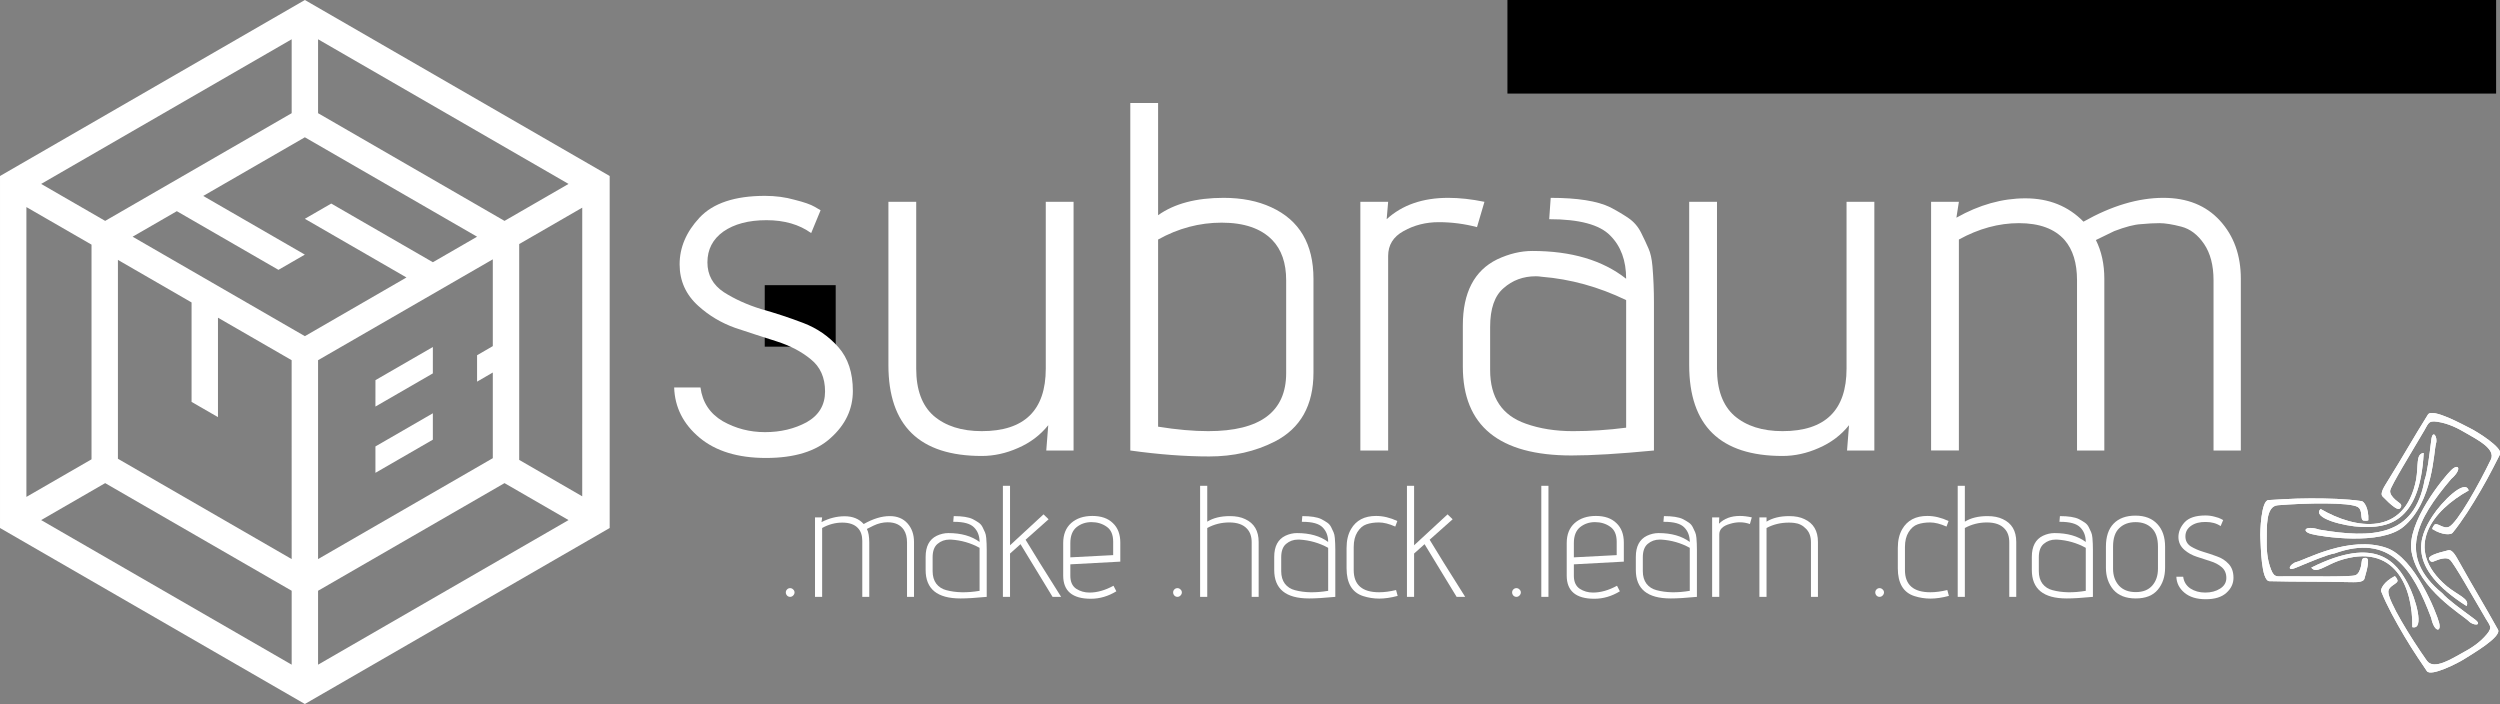
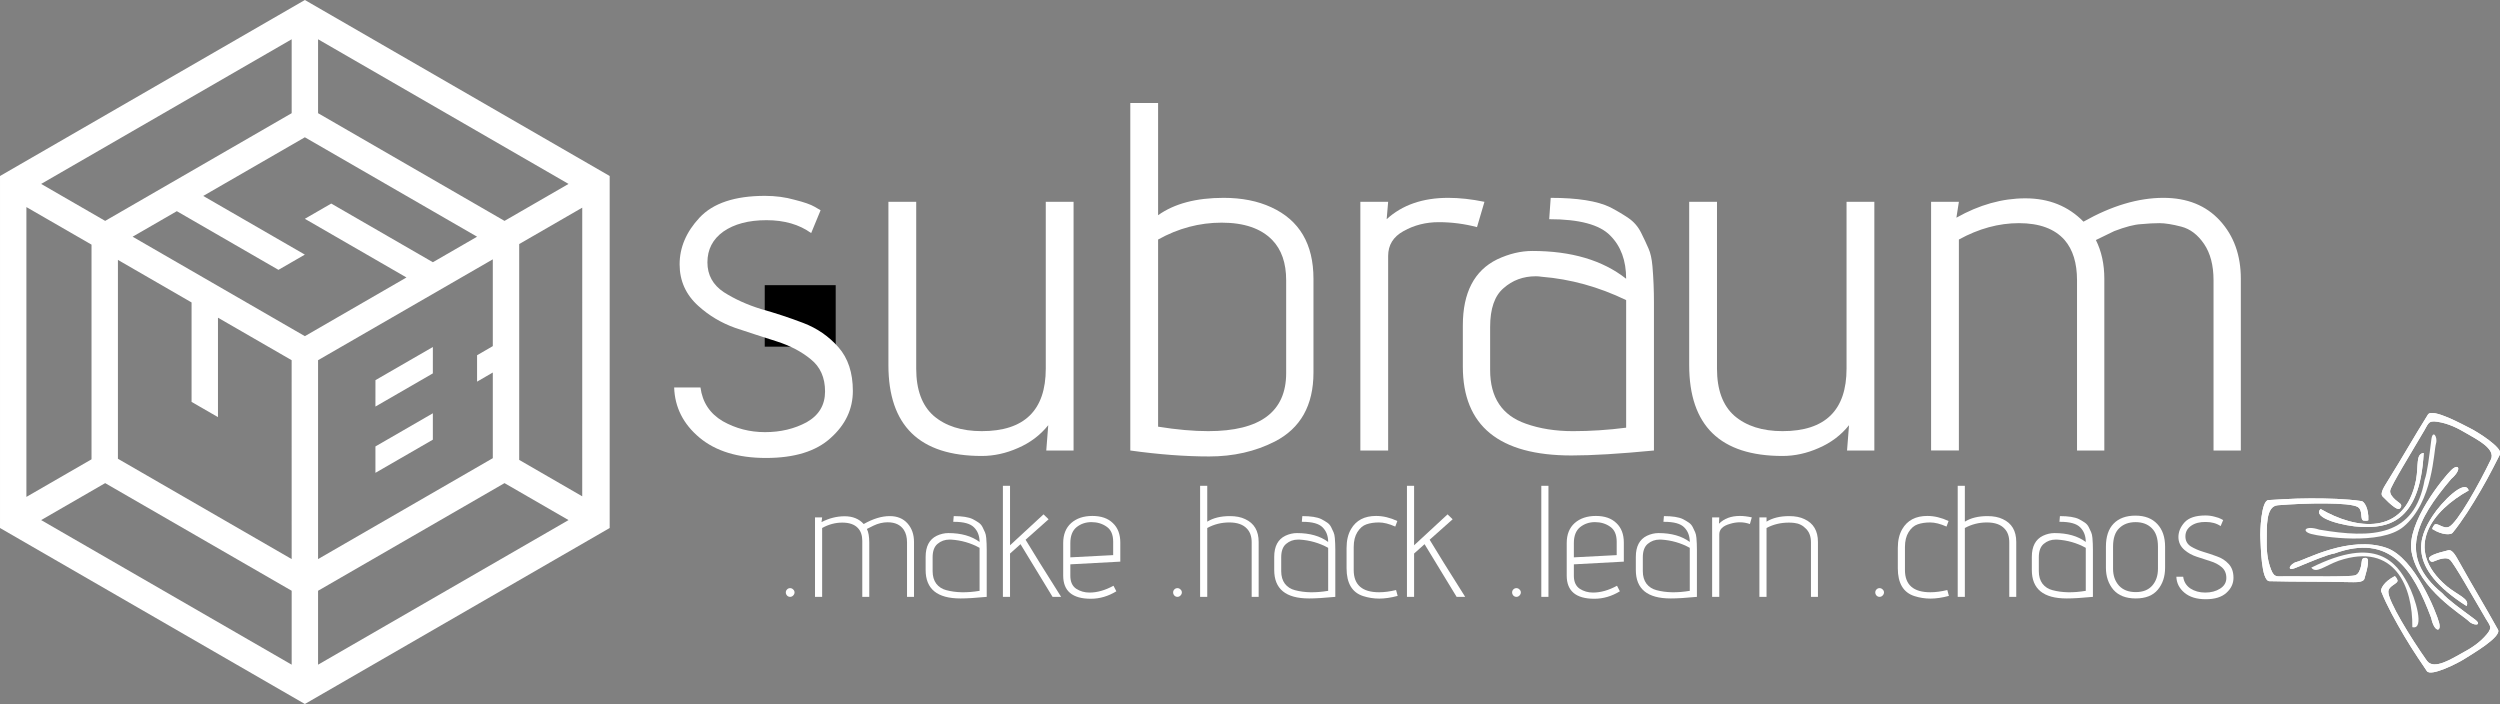
<svg xmlns="http://www.w3.org/2000/svg" xmlns:ns1="http://www.inkscape.org/namespaces/inkscape" xmlns:ns2="http://sodipodi.sourceforge.net/DTD/sodipodi-0.dtd" width="3019.902" height="850.394" id="svg2" version="1.1" ns1:version="0.48.5 r10040" ns2:docname="subraum.svg" ns1:export-filename="/home/seri/Desktop/subraum_tuerschild.png" ns1:export-xdpi="150" ns1:export-ydpi="150">
  <rect width="100%" height="100%" fill="#808080" stroke="none" />
  <defs id="defs4" />
  <ns2:namedview id="base" pagecolor="#000000" bordercolor="#e09da4" borderopacity="1" ns1:pageopacity="0.81960784" ns1:pageshadow="2" ns1:zoom="0.41623863" ns1:cx="1509.9512" ns1:cy="425.19687" ns1:document-units="cm" ns1:current-layer="layer1" showgrid="false" units="cm" ns1:window-width="1436" ns1:window-height="882" ns1:window-x="0" ns1:window-y="14" ns1:window-maximized="0" fit-margin-top="0" fit-margin-left="0" fit-margin-right="0" fit-margin-bottom="0" showborder="true" borderlayer="false">
    <ns1:grid type="xygrid" id="grid2993" empspacing="5" visible="true" enabled="true" snapvisiblegridlinesonly="true" units="cm" spacingx="1cm" spacingy="1cm" originx="-5.27cm" originy="-4.71cm" />
  </ns2:namedview>
  <g ns1:label="Layer 1" ns1:groupmode="layer" id="layer1" transform="translate(-93.368,-118.525)">
    <g id="layer1-3" ns1:label="Layer 1" transform="matrix(2.126,0,0,2.126,-357.621,-865.6)" style="fill:#ffffff">
      <path ns1:export-ydpi="150" ns1:export-xdpi="150" ns1:export-filename="/Users/smile/Documents/C3PB/subraum/subr010.png" ns2:nodetypes="cccccccccccccccccccccccccccccccccccccccccccccccccccccccccccccccccccccccccccccc" ns1:connector-curvature="0" id="path3907" d="m 385.351,462.903 -173.219,100 0,200 173.219,100 173.188,-100 0,-200 z m -7.5,22.312 0,42 -105.969,61.188 -36.375,-21 z m 15,0 142.312,82.188 -36.375,21 -105.938,-61.188 z m -7.5,55.688 97.847,56.487 -25.121,14.504 -57.741,-33.337 -15,8.66 57.741,33.337 -57.726,33.349 -97.875,-56.513 25.12,-14.503 57.74,33.336 15,-8.66 -57.74,-33.336 z m -158.219,39.656 37,21.344 0,121.969 -37,21.358 z m 315.822,0.331 -0.009,164.013 -35.813,-20.694 0,-122.637 z m -50.822,29.357 0,49.312 -8.938,5.188 0,15 8.938,-5.188 0,48.673 -99.281,57.327 0,-113 z m -213,0.326 41.844,24.174 0,56.5 15,8.656 0,-56.5 41.861,24.157 0.014,112.999 -98.719,-57 z m 178.945,49.488 -32.62,18.833 -0.013,15.009 32.625,-18.844 z m -0.007,37.655 -32.625,18.844 0,15 32.625,-18.844 z m -186.188,39.688 105.969,61.156 0,42 -142.344,-82.156 z m 226.906,0 36.375,21 -142.312,82.156 0,-42 z" style="fill:#ffffff;stroke:none" />
    </g>
    <flowRoot xml:space="preserve" id="flowRoot3151" style="font-size:40px;font-style:normal;font-weight:normal;line-height:125%;letter-spacing:0px;word-spacing:0px;fill:#000000;fill-opacity:1;stroke:none;font-family:Sans">
      <flowRegion id="flowRegion3153">
        <rect id="rect3155" width="85.714" height="74.286" x="1017.143" y="462.992" />
      </flowRegion>
      <flowPara id="flowPara3157" />
    </flowRoot>
    <g transform="matrix(4.164,0,0,4.164,-3063.672,-846.17)" style="font-size:40px;font-style:normal;font-weight:normal;line-height:125%;letter-spacing:0px;word-spacing:0px;fill:#ffffff;fill-opacity:1;stroke:none;font-family:Sans" id="flowRoot3093">
      <path d="m 953.746,344.077 7.632,0 c 0.576,4.32 2.736,7.584 6.48,9.792 3.744,2.112 7.824,3.168 12.24,3.168 4.512,1e-5 8.544,-0.96 12.096,-2.88 3.552,-2.016 5.328,-4.992 5.328,-8.928 -5e-5,-4.032 -1.392,-7.152 -4.176,-9.36 -2.688,-2.208 -6,-3.936 -9.936,-5.184 -3.936,-1.248 -7.92,-2.544 -11.952,-3.888 -4.032,-1.44 -7.584,-3.552 -10.656,-6.336 -3.648,-3.264 -5.472,-7.296 -5.472,-12.096 -10e-6,-4.896 1.92,-9.408 5.76,-13.536 3.936,-4.224 10.272,-6.336 19.008,-6.336 3.072,8e-5 5.952,0.384 8.64,1.152 2.688,0.672 4.608,1.344 5.76,2.016 l 1.728,1.008 -2.736,6.624 c -3.456,-2.496 -7.776,-3.744 -12.96,-3.744 -5.184,7e-5 -9.36,1.104 -12.528,3.312 -3.072,2.208 -4.608,5.184 -4.608,8.928 -10e-6,3.648 1.584,6.528 4.752,8.64 3.168,2.016 6.768,3.648 10.8,4.896 4.128,1.152 8.208,2.496 12.24,4.032 4.032,1.536 7.44,3.888 10.224,7.056 2.784,3.168 4.176,7.392 4.176,12.672 -10e-5,5.28 -2.16,9.84 -6.48,13.68 -4.224,3.84 -10.464,5.76 -18.72,5.76 -8.16,0 -14.592,-1.968 -19.296,-5.904 -4.704,-3.936 -7.152,-8.784 -7.344,-14.544" style="font-size:144px;font-variant:normal;font-stretch:normal;text-align:start;line-height:125%;letter-spacing:-0.002px;word-spacing:0.002px;writing-mode:lr-tb;text-anchor:start;fill:#ffffff;font-family:Advent Pro;-inkscape-font-specification:Advent Pro" id="path3363" ns1:connector-curvature="0" />
      <path d="m 1069.612,362.365 -7.92,0 0.576,-7.344 c -2.304,2.88 -5.232,5.088 -8.784,6.624 -3.456,1.536 -6.96,2.304 -10.512,2.304 -18.048,0 -27.072,-8.784 -27.072,-26.352 l 0,-47.376 8.064,0 0,48.384 c 0,6.144 1.68,10.704 5.04,13.68 3.456,2.976 8.112,4.464 13.968,4.464 12.384,1e-5 18.576,-6.048 18.576,-18.144 l 0,-48.384 8.064,0 0,72.144" style="font-size:144px;font-variant:normal;font-stretch:normal;text-align:start;line-height:125%;letter-spacing:-0.002px;word-spacing:0.002px;writing-mode:lr-tb;text-anchor:start;fill:#ffffff;font-family:Advent Pro;-inkscape-font-specification:Advent Pro" id="path3365" ns1:connector-curvature="0" />
      <path d="m 1094.135,294.109 c 4.704,-3.36 11.04,-5.04 19.008,-5.04 5.28,8e-5 9.888,0.912 13.824,2.736 8.16,3.744 12.24,10.656 12.24,20.736 l 0,27.216 c 0,9.504 -3.744,16.176 -11.232,20.016 -5.664,2.88 -12,4.32 -19.008,4.32 -7.008,0 -14.64,-0.576 -22.896,-1.728 l 0,-100.8 8.064,0 0,32.544 m 0,7.056 0,54.288 c 5.376,0.864 10.224,1.296 14.544,1.296 15.072,1e-5 22.608,-5.616 22.608,-16.848 l 0,-26.928 c 0,-4.992 -1.344,-8.88 -4.032,-11.664 -3.264,-3.36 -8.16,-5.04 -14.688,-5.04 -6.432,7e-5 -12.576,1.632 -18.432,4.896" style="font-size:144px;font-variant:normal;font-stretch:normal;text-align:start;line-height:125%;letter-spacing:-0.002px;word-spacing:0.002px;writing-mode:lr-tb;text-anchor:start;fill:#ffffff;font-family:Advent Pro;-inkscape-font-specification:Advent Pro" id="path3367" ns1:connector-curvature="0" />
      <path d="m 1186.648,297.565 c -3.648,-0.96 -7.344,-1.44 -11.088,-1.44 -3.744,7e-5 -7.152,0.864 -10.224,2.592 -2.976,1.632 -4.464,4.032 -4.464,7.2 l 0,56.448 -8.064,0 0,-72.144 8.064,0 -0.432,5.04 c 4.512,-4.128 10.464,-6.192 17.856,-6.192 3.264,8e-5 6.768,0.384 10.512,1.152 l -2.16,7.344" style="font-size:144px;font-variant:normal;font-stretch:normal;text-align:start;line-height:125%;letter-spacing:-0.002px;word-spacing:0.002px;writing-mode:lr-tb;text-anchor:start;fill:#ffffff;font-family:Advent Pro;-inkscape-font-specification:Advent Pro" id="path3369" ns1:connector-curvature="0" />
      <path d="m 1214.073,363.805 c -21.024,0 -31.536,-8.592 -31.536,-25.776 l 0,-11.952 c 0,-9.504 3.312,-15.888 9.936,-19.152 3.456,-1.632 6.864,-2.448 10.224,-2.448 11.328,6e-5 20.4,2.688 27.216,8.064 0,-5.28 -1.536,-9.456 -4.608,-12.528 -3.072,-3.168 -8.976,-4.752 -17.712,-4.752 l 0.432,-6.192 c 7.776,8e-5 13.536,0.912 17.28,2.736 2.016,1.056 3.792,2.112 5.328,3.168 1.536,1.056 2.736,2.448 3.6,4.176 0.864,1.728 1.584,3.264 2.16,4.608 0.576,1.248 0.96,2.976 1.152,5.184 0.288,3.36 0.432,6.864 0.432,10.512 l 0,42.912 c -9.984,0.96 -17.952,1.44 -23.904,1.44 m 15.84,-8.064 0,-37.008 c -7.968,-3.84 -16.128,-6.096 -24.48,-6.768 -0.576,-0.096 -1.152,-0.144 -1.728,-0.144 -3.648,5e-5 -6.768,1.152 -9.36,3.456 -2.592,2.208 -3.888,5.952 -3.888,11.232 l 0,12.528 c 0,7.968 3.456,13.152 10.368,15.552 4.032,1.44 8.592,2.16 13.68,2.16 5.088,1e-5 10.224,-0.336 15.408,-1.008" style="font-size:144px;font-variant:normal;font-stretch:normal;text-align:start;line-height:125%;letter-spacing:-0.002px;word-spacing:0.002px;writing-mode:lr-tb;text-anchor:start;fill:#ffffff;font-family:Advent Pro;-inkscape-font-specification:Advent Pro" id="path3371" ns1:connector-curvature="0" />
      <path d="m 1301.915,362.365 -7.92,0 0.576,-7.344 c -2.304,2.88 -5.232,5.088 -8.784,6.624 -3.456,1.536 -6.96,2.304 -10.512,2.304 -18.048,0 -27.072,-8.784 -27.072,-26.352 l 0,-47.376 8.064,0 0,48.384 c -10e-5,6.144 1.68,10.704 5.04,13.68 3.456,2.976 8.112,4.464 13.968,4.464 12.384,1e-5 18.576,-6.048 18.576,-18.144 l 0,-48.384 8.064,0 0,72.144" style="font-size:144px;font-variant:normal;font-stretch:normal;text-align:start;line-height:125%;letter-spacing:-0.002px;word-spacing:0.002px;writing-mode:lr-tb;text-anchor:start;fill:#ffffff;font-family:Advent Pro;-inkscape-font-specification:Advent Pro" id="path3373" ns1:connector-curvature="0" />
      <path d="m 1362.582,295.981 c 8.16,-4.608 15.888,-6.912 23.184,-6.912 6.912,8e-5 12.384,2.208 16.416,6.624 4.032,4.416 6.048,10.032 6.048,16.848 l 0,49.824 -7.92,0 0,-49.392 c 0,-4.32 -0.912,-7.824 -2.736,-10.512 -1.824,-2.688 -4.032,-4.368 -6.624,-5.04 -2.592,-0.672 -4.704,-1.008 -6.336,-1.008 -1.536,7e-5 -3.312,0.096 -5.328,0.288 -1.92,0.096 -4.512,0.768 -7.776,2.016 l -5.328,2.592 c 1.632,3.264 2.448,7.008 2.448,11.232 l 0,49.824 -7.92,0 0,-49.392 c 0,-4.992 -1.2,-8.88 -3.6,-11.664 -2.88,-3.264 -7.296,-4.896 -13.248,-4.896 -5.856,7e-5 -11.664,1.584 -17.424,4.752 l 0,61.2 -8.064,0 0,-72.144 8.064,0 -0.72,4.608 c 6.624,-3.744 13.296,-5.616 20.016,-5.616 6.816,8e-5 12.432,2.256 16.848,6.768" style="font-size:144px;font-variant:normal;font-stretch:normal;text-align:start;line-height:125%;letter-spacing:-0.002px;word-spacing:0.002px;writing-mode:lr-tb;text-anchor:start;fill:#ffffff;font-family:Advent Pro;-inkscape-font-specification:Advent Pro" id="path3375" ns1:connector-curvature="0" />
    </g>
    <g transform="matrix(4.791,0,0,4.791,-3423.179,-3228.153)" style="font-size:40px;font-style:normal;font-weight:normal;line-height:125%;letter-spacing:0px;word-spacing:0px;fill:#ffffff;fill-opacity:1;stroke:none;font-family:Sans" id="flowRoot3101">
      <path d="m 932.438,847.14 c 0.213,-0.213 0.467,-0.32 0.76,-0.32 0.293,10e-6 0.547,0.107 0.76,0.32 0.24,0.213 0.36,0.467 0.36,0.76 0,0.293 -0.12,0.56 -0.36,0.8 -0.213,0.213 -0.467,0.32 -0.76,0.32 -0.293,0 -0.547,-0.107 -0.76,-0.32 -0.213,-0.24 -0.32,-0.507 -0.32,-0.8 0,-0.293 0.107,-0.547 0.32,-0.76" style="font-variant:normal;font-weight:300;font-stretch:normal;text-align:start;line-height:125%;writing-mode:lr-tb;text-anchor:start;fill:#ffffff;font-family:Advent Pro;-inkscape-font-specification:Advent Pro Light" id="path3378" ns1:connector-curvature="0" />
      <path d="m 941.279,831.66 0,17.36 -1.8,0 0,-20.04 1.8,0 -0.16,1.2 c 1.893,-0.987 3.84,-1.48 5.84,-1.48 2.027,2e-5 3.627,0.653 4.8,1.96 2.347,-1.333 4.533,-2 6.56,-2 1.893,2e-5 3.387,0.613 4.48,1.84 1.093,1.227 1.64,2.787 1.64,4.68 l 0,13.84 -1.76,0 0,-13.72 c -3e-5,-1.28 -0.267,-2.333 -0.8,-3.16 -0.853,-1.28 -2.213,-1.92 -4.08,-1.92 -1.2,2e-5 -2.387,0.28 -3.56,0.84 l -1.68,0.84 c 0.4,0.773 0.6,1.92 0.6,3.44 l 0,13.68 -1.76,0 0,-14.12 c -10e-6,-1.387 -0.373,-2.467 -1.12,-3.24 -0.853,-0.907 -2.16,-1.36 -3.92,-1.36 -1.76,2e-5 -3.453,0.453 -5.08,1.36" style="font-variant:normal;font-weight:300;font-stretch:normal;text-align:start;line-height:125%;writing-mode:lr-tb;text-anchor:start;fill:#ffffff;font-family:Advent Pro;-inkscape-font-specification:Advent Pro Light" id="path3380" ns1:connector-curvature="0" />
      <path d="m 976.131,849.42 c -5.84,0 -8.76,-2.387 -8.76,-7.16 l 0,-3.32 c -10e-6,-2.64 0.933,-4.413 2.8,-5.32 0.96,-0.453 1.933,-0.68 2.92,-0.68 3.253,2e-5 5.88,0.747 7.88,2.24 -2e-5,-1.52 -0.467,-2.747 -1.4,-3.68 -0.907,-0.933 -2.587,-1.4 -5.04,-1.4 -0.053,2e-5 -0.12,2e-5 -0.2,0 l 0.12,-1.44 c 2.16,2e-5 3.76,0.253 4.8,0.76 0.56,0.293 1.053,0.587 1.48,0.88 0.427,0.293 0.76,0.68 1,1.16 0.24,0.48 0.44,0.907 0.6,1.28 0.16,0.347 0.267,0.827 0.32,1.44 0.08,0.933 0.12,1.907 0.12,2.92 l 0,11.92 c -2.773,0.267 -4.987,0.4 -6.64,0.4 m -7,-10.36 0,3.48 c 0,1.28 0.307,2.333 0.92,3.16 0.64,0.827 1.493,1.373 2.56,1.64 2.4,0.64 5.187,0.693 8.36,0.16 l 0,-10.84 c -2.213,-1.227 -4.627,-1.92 -7.24,-2.08 -0.133,2e-5 -0.253,2e-5 -0.36,0 -1.147,2e-5 -2.147,0.36 -3,1.08 -0.827,0.693 -1.24,1.827 -1.24,3.4" style="font-variant:normal;font-weight:300;font-stretch:normal;text-align:start;line-height:125%;writing-mode:lr-tb;text-anchor:start;fill:#ffffff;font-family:Advent Pro;-inkscape-font-specification:Advent Pro Light" id="path3382" ns1:connector-curvature="0" />
      <path d="m 986.852,821.02 1.8,0 0,15 8.44,-7.8 1.28,1.24 -5.8,5.16 c 1.84,3.067 4.827,7.867 8.96,14.4 l -2.16,0 -8.08,-13.28 -2.64,2.36 0,10.92 -1.8,0 0,-28" style="font-variant:normal;font-weight:300;font-stretch:normal;text-align:start;line-height:125%;writing-mode:lr-tb;text-anchor:start;fill:#ffffff;font-family:Advent Pro;-inkscape-font-specification:Advent Pro Light" id="path3384" ns1:connector-curvature="0" />
      <path d="m 1015.456,847.62 c -2.053,1.253 -4.2,1.88 -6.44,1.88 -4.64,0 -6.96,-1.947 -6.96,-5.84 l 0,-8.2 c 0,-2.16 0.667,-3.84 2,-5.04 1.36,-1.2 3.147,-1.8 5.36,-1.8 2.213,2e-5 3.933,0.6 5.16,1.8 1.253,1.173 1.88,2.813 1.88,4.92 l 0,4.8 -12.6,0.68 0,2.88 c -1e-4,1.52 0.493,2.613 1.48,3.28 0.987,0.64 2.107,0.96 3.36,0.96 1.92,0 3.933,-0.573 6.04,-1.72 l 0.72,1.4 m -11.6,-12.16 0,3.6 10.8,-0.56 0,-3.36 c 0,-1.787 -0.547,-3.053 -1.64,-3.8 -1.093,-0.773 -2.373,-1.16 -3.84,-1.16 -1.44,2e-5 -2.693,0.427 -3.76,1.28 -1.04,0.853 -1.56,2.187 -1.56,4" style="font-variant:normal;font-weight:300;font-stretch:normal;text-align:start;line-height:125%;writing-mode:lr-tb;text-anchor:start;fill:#ffffff;font-family:Advent Pro;-inkscape-font-specification:Advent Pro Light" id="path3386" ns1:connector-curvature="0" />
      <path d="m 1030.094,847.14 c 0.213,-0.213 0.467,-0.32 0.76,-0.32 0.293,10e-6 0.547,0.107 0.76,0.32 0.24,0.213 0.36,0.467 0.36,0.76 -10e-5,0.293 -0.12,0.56 -0.36,0.8 -0.213,0.213 -0.467,0.32 -0.76,0.32 -0.293,0 -0.547,-0.107 -0.76,-0.32 -0.213,-0.24 -0.32,-0.507 -0.32,-0.8 -10e-5,-0.293 0.107,-0.547 0.32,-0.76" style="font-variant:normal;font-weight:300;font-stretch:normal;text-align:start;line-height:125%;writing-mode:lr-tb;text-anchor:start;fill:#ffffff;font-family:Advent Pro;-inkscape-font-specification:Advent Pro Light" id="path3388" ns1:connector-curvature="0" />
      <path d="m 1038.376,831.66 0,17.36 -1.8,0 0,-28 1.8,0 0,9.04 c 1.493,-0.933 3.4,-1.4 5.72,-1.4 1.52,2e-5 2.8,0.253 3.84,0.76 2.267,1.04 3.4,2.96 3.4,5.76 l 0,13.84 -1.76,0 0,-13.76 c 0,-1.467 -0.4,-2.613 -1.2,-3.44 -0.96,-1.04 -2.44,-1.56 -4.44,-1.56 -2,2e-5 -3.853,0.467 -5.56,1.4" style="font-variant:normal;font-weight:300;font-stretch:normal;text-align:start;line-height:125%;writing-mode:lr-tb;text-anchor:start;fill:#ffffff;font-family:Advent Pro;-inkscape-font-specification:Advent Pro Light" id="path3390" ns1:connector-curvature="0" />
      <path d="m 1064.021,849.42 c -5.84,0 -8.76,-2.387 -8.76,-7.16 l 0,-3.32 c -10e-5,-2.64 0.933,-4.413 2.8,-5.32 0.96,-0.453 1.933,-0.68 2.92,-0.68 3.253,2e-5 5.88,0.747 7.88,2.24 -10e-5,-1.52 -0.467,-2.747 -1.4,-3.68 -0.907,-0.933 -2.587,-1.4 -5.04,-1.4 -0.053,2e-5 -0.12,2e-5 -0.2,0 l 0.12,-1.44 c 2.16,2e-5 3.76,0.253 4.8,0.76 0.56,0.293 1.053,0.587 1.48,0.88 0.427,0.293 0.76,0.68 1,1.16 0.24,0.48 0.44,0.907 0.6,1.28 0.16,0.347 0.267,0.827 0.32,1.44 0.08,0.933 0.12,1.907 0.12,2.92 l 0,11.92 c -2.773,0.267 -4.987,0.4 -6.64,0.4 m -7,-10.36 0,3.48 c -1e-4,1.28 0.307,2.333 0.92,3.16 0.64,0.827 1.493,1.373 2.56,1.64 2.4,0.64 5.187,0.693 8.36,0.16 l 0,-10.84 c -2.213,-1.227 -4.627,-1.92 -7.24,-2.08 -0.133,2e-5 -0.253,2e-5 -0.36,0 -1.147,2e-5 -2.147,0.36 -3,1.08 -0.827,0.693 -1.24,1.827 -1.24,3.4" style="font-variant:normal;font-weight:300;font-stretch:normal;text-align:start;line-height:125%;writing-mode:lr-tb;text-anchor:start;fill:#ffffff;font-family:Advent Pro;-inkscape-font-specification:Advent Pro Light" id="path3392" ns1:connector-curvature="0" />
      <path d="m 1085.783,831.3 c -1.547,-0.693 -2.92,-1.04 -4.12,-1.04 -1.2,2e-5 -2.253,0.16 -3.16,0.48 -0.88,0.293 -1.64,0.947 -2.28,1.96 -0.613,0.987 -0.92,2.24 -0.92,3.76 l 0,5.8 c 0,3.733 2.133,5.6 6.4,5.6 1.307,0 2.733,-0.187 4.28,-0.56 l 0.4,1.48 c -1.707,0.453 -3.253,0.68 -4.64,0.68 -1.387,0 -2.747,-0.213 -4.08,-0.64 -2.773,-0.907 -4.16,-3.24 -4.16,-7 l 0,-5.12 c 0,-1.893 0.373,-3.48 1.12,-4.76 1.28,-2.213 3.387,-3.32 6.32,-3.32 1.76,2e-5 3.547,0.427 5.36,1.28 l -0.52,1.4" style="font-variant:normal;font-weight:300;font-stretch:normal;text-align:start;line-height:125%;writing-mode:lr-tb;text-anchor:start;fill:#ffffff;font-family:Advent Pro;-inkscape-font-specification:Advent Pro Light" id="path3394" ns1:connector-curvature="0" />
      <path d="m 1088.727,821.02 1.8,0 0,15 8.44,-7.8 1.28,1.24 -5.8,5.16 c 1.84,3.067 4.827,7.867 8.96,14.4 l -2.16,0 -8.08,-13.28 -2.64,2.36 0,10.92 -1.8,0 0,-28" style="font-variant:normal;font-weight:300;font-stretch:normal;text-align:start;line-height:125%;writing-mode:lr-tb;text-anchor:start;fill:#ffffff;font-family:Advent Pro;-inkscape-font-specification:Advent Pro Light" id="path3396" ns1:connector-curvature="0" />
      <path d="m 1115.562,847.14 c 0.213,-0.213 0.467,-0.32 0.76,-0.32 0.293,10e-6 0.547,0.107 0.76,0.32 0.24,0.213 0.36,0.467 0.36,0.76 0,0.293 -0.12,0.56 -0.36,0.8 -0.213,0.213 -0.467,0.32 -0.76,0.32 -0.293,0 -0.547,-0.107 -0.76,-0.32 -0.213,-0.24 -0.32,-0.507 -0.32,-0.8 0,-0.293 0.107,-0.547 0.32,-0.76" style="font-variant:normal;font-weight:300;font-stretch:normal;text-align:start;line-height:125%;writing-mode:lr-tb;text-anchor:start;fill:#ffffff;font-family:Advent Pro;-inkscape-font-specification:Advent Pro Light" id="path3398" ns1:connector-curvature="0" />
      <path d="m 1122.604,821.02 1.8,0 0,28 -1.8,0 0,-28" style="font-variant:normal;font-weight:300;font-stretch:normal;text-align:start;line-height:125%;writing-mode:lr-tb;text-anchor:start;fill:#ffffff;font-family:Advent Pro;-inkscape-font-specification:Advent Pro Light" id="path3400" ns1:connector-curvature="0" />
      <path d="m 1142.409,847.62 c -2.053,1.253 -4.2,1.88 -6.44,1.88 -4.64,0 -6.96,-1.947 -6.96,-5.84 l 0,-8.2 c 0,-2.16 0.667,-3.84 2,-5.04 1.36,-1.2 3.147,-1.8 5.36,-1.8 2.213,2e-5 3.933,0.6 5.16,1.8 1.253,1.173 1.88,2.813 1.88,4.92 l 0,4.8 -12.6,0.68 0,2.88 c 0,1.52 0.493,2.613 1.48,3.28 0.987,0.64 2.107,0.96 3.36,0.96 1.92,0 3.933,-0.573 6.04,-1.72 l 0.72,1.4 m -11.6,-12.16 0,3.6 10.8,-0.56 0,-3.36 c 0,-1.787 -0.547,-3.053 -1.64,-3.8 -1.093,-0.773 -2.373,-1.16 -3.84,-1.16 -1.44,2e-5 -2.693,0.427 -3.76,1.28 -1.04,0.853 -1.56,2.187 -1.56,4" style="font-variant:normal;font-weight:300;font-stretch:normal;text-align:start;line-height:125%;writing-mode:lr-tb;text-anchor:start;fill:#ffffff;font-family:Advent Pro;-inkscape-font-specification:Advent Pro Light" id="path3402" ns1:connector-curvature="0" />
      <path d="m 1155.193,849.42 c -5.84,0 -8.76,-2.387 -8.76,-7.16 l 0,-3.32 c 0,-2.64 0.933,-4.413 2.8,-5.32 0.96,-0.453 1.933,-0.68 2.92,-0.68 3.253,2e-5 5.88,0.747 7.88,2.24 0,-1.52 -0.467,-2.747 -1.4,-3.68 -0.907,-0.933 -2.587,-1.4 -5.04,-1.4 -0.053,2e-5 -0.12,2e-5 -0.2,0 l 0.12,-1.44 c 2.16,2e-5 3.76,0.253 4.8,0.76 0.56,0.293 1.053,0.587 1.48,0.88 0.427,0.293 0.76,0.68 1,1.16 0.24,0.48 0.44,0.907 0.6,1.28 0.16,0.347 0.267,0.827 0.32,1.44 0.08,0.933 0.12,1.907 0.12,2.92 l 0,11.92 c -2.773,0.267 -4.987,0.4 -6.64,0.4 m -7,-10.36 0,3.48 c 0,1.28 0.307,2.333 0.92,3.16 0.64,0.827 1.493,1.373 2.56,1.64 2.4,0.64 5.187,0.693 8.36,0.16 l 0,-10.84 c -2.213,-1.227 -4.627,-1.92 -7.24,-2.08 -0.133,2e-5 -0.253,2e-5 -0.36,0 -1.147,2e-5 -2.147,0.36 -3,1.08 -0.827,0.693 -1.24,1.827 -1.24,3.4" style="font-variant:normal;font-weight:300;font-stretch:normal;text-align:start;line-height:125%;writing-mode:lr-tb;text-anchor:start;fill:#ffffff;font-family:Advent Pro;-inkscape-font-specification:Advent Pro Light" id="path3404" ns1:connector-curvature="0" />
      <path d="m 1165.674,828.98 1.8,0 -0.08,1.6 c 1.307,-1.307 3.067,-1.96 5.28,-1.96 0.907,2e-5 1.907,0.12 3,0.36 l -0.48,1.68 c -0.827,-0.293 -1.667,-0.44 -2.52,-0.44 -0.827,2e-5 -1.667,0.133 -2.52,0.4 -1.787,0.507 -2.68,1.387 -2.68,2.64 l 0,15.76 -1.8,0 0,-20.04" style="font-variant:normal;font-weight:300;font-stretch:normal;text-align:start;line-height:125%;writing-mode:lr-tb;text-anchor:start;fill:#ffffff;font-family:Advent Pro;-inkscape-font-specification:Advent Pro Light" id="path3406" ns1:connector-curvature="0" />
      <path d="m 1185.031,830.3 c -2.08,2e-5 -3.96,0.453 -5.64,1.36 l 0,17.36 -1.8,0 0,-20.04 1.8,0 0,1.08 c 1.493,-0.933 3.4,-1.4 5.72,-1.4 1.52,2e-5 2.8,0.253 3.84,0.76 2.267,1.04 3.4,2.96 3.4,5.76 l 0,13.84 -1.76,0 0,-13.76 c -10e-5,-1.44 -0.413,-2.573 -1.24,-3.4 -0.8,-0.853 -1.787,-1.347 -2.96,-1.48 -0.453,-0.053 -0.907,-0.08 -1.36,-0.08" style="font-variant:normal;font-weight:300;font-stretch:normal;text-align:start;line-height:125%;writing-mode:lr-tb;text-anchor:start;fill:#ffffff;font-family:Advent Pro;-inkscape-font-specification:Advent Pro Light" id="path3408" ns1:connector-curvature="0" />
      <path d="m 1207.125,847.14 c 0.213,-0.213 0.467,-0.32 0.76,-0.32 0.293,10e-6 0.547,0.107 0.76,0.32 0.24,0.213 0.36,0.467 0.36,0.76 0,0.293 -0.12,0.56 -0.36,0.8 -0.213,0.213 -0.467,0.32 -0.76,0.32 -0.293,0 -0.547,-0.107 -0.76,-0.32 -0.213,-0.24 -0.32,-0.507 -0.32,-0.8 0,-0.293 0.107,-0.547 0.32,-0.76" style="font-variant:normal;font-weight:300;font-stretch:normal;text-align:start;line-height:125%;writing-mode:lr-tb;text-anchor:start;fill:#ffffff;font-family:Advent Pro;-inkscape-font-specification:Advent Pro Light" id="path3410" ns1:connector-curvature="0" />
      <path d="m 1224.767,831.3 c -1.547,-0.693 -2.92,-1.04 -4.12,-1.04 -1.2,2e-5 -2.253,0.16 -3.16,0.48 -0.88,0.293 -1.64,0.947 -2.28,1.96 -0.613,0.987 -0.92,2.24 -0.92,3.76 l 0,5.8 c 0,3.733 2.133,5.6 6.4,5.6 1.307,0 2.733,-0.187 4.28,-0.56 l 0.4,1.48 c -1.707,0.453 -3.253,0.68 -4.64,0.68 -1.387,0 -2.747,-0.213 -4.08,-0.64 -2.773,-0.907 -4.16,-3.24 -4.16,-7 l 0,-5.12 c 0,-1.893 0.373,-3.48 1.12,-4.76 1.28,-2.213 3.387,-3.32 6.32,-3.32 1.76,2e-5 3.547,0.427 5.36,1.28 l -0.52,1.4" style="font-variant:normal;font-weight:300;font-stretch:normal;text-align:start;line-height:125%;writing-mode:lr-tb;text-anchor:start;fill:#ffffff;font-family:Advent Pro;-inkscape-font-specification:Advent Pro Light" id="path3412" ns1:connector-curvature="0" />
      <path d="m 1229.391,831.66 0,17.36 -1.8,0 0,-28 1.8,0 0,9.04 c 1.493,-0.933 3.4,-1.4 5.72,-1.4 1.52,2e-5 2.8,0.253 3.84,0.76 2.267,1.04 3.4,2.96 3.4,5.76 l 0,13.84 -1.76,0 0,-13.76 c -10e-5,-1.467 -0.4,-2.613 -1.2,-3.44 -0.96,-1.04 -2.44,-1.56 -4.44,-1.56 -2,2e-5 -3.853,0.467 -5.56,1.4" style="font-variant:normal;font-weight:300;font-stretch:normal;text-align:start;line-height:125%;writing-mode:lr-tb;text-anchor:start;fill:#ffffff;font-family:Advent Pro;-inkscape-font-specification:Advent Pro Light" id="path3414" ns1:connector-curvature="0" />
      <path d="m 1255.037,849.42 c -5.84,0 -8.76,-2.387 -8.76,-7.16 l 0,-3.32 c 0,-2.64 0.933,-4.413 2.8,-5.32 0.96,-0.453 1.933,-0.68 2.92,-0.68 3.253,2e-5 5.88,0.747 7.88,2.24 0,-1.52 -0.467,-2.747 -1.4,-3.68 -0.907,-0.933 -2.587,-1.4 -5.04,-1.4 -0.053,2e-5 -0.12,2e-5 -0.2,0 l 0.12,-1.44 c 2.16,2e-5 3.76,0.253 4.8,0.76 0.56,0.293 1.053,0.587 1.48,0.88 0.427,0.293 0.76,0.68 1,1.16 0.24,0.48 0.44,0.907 0.6,1.28 0.16,0.347 0.267,0.827 0.32,1.44 0.08,0.933 0.12,1.907 0.12,2.92 l 0,11.92 c -2.773,0.267 -4.987,0.4 -6.64,0.4 m -7,-10.36 0,3.48 c 0,1.28 0.307,2.333 0.92,3.16 0.64,0.827 1.493,1.373 2.56,1.64 2.4,0.64 5.187,0.693 8.36,0.16 l 0,-10.84 c -2.213,-1.227 -4.627,-1.92 -7.24,-2.08 -0.133,2e-5 -0.253,2e-5 -0.36,0 -1.147,2e-5 -2.147,0.36 -3,1.08 -0.827,0.693 -1.24,1.827 -1.24,3.4" style="font-variant:normal;font-weight:300;font-stretch:normal;text-align:start;line-height:125%;writing-mode:lr-tb;text-anchor:start;fill:#ffffff;font-family:Advent Pro;-inkscape-font-specification:Advent Pro Light" id="path3416" ns1:connector-curvature="0" />
      <path d="m 1264.958,841.66 0,-5.28 c 0,-2.533 0.64,-4.467 1.92,-5.8 1.307,-1.36 3.147,-2.04 5.52,-2.04 2.373,2e-5 4.213,0.707 5.52,2.12 1.307,1.387 1.96,3.293 1.96,5.72 l 0,5.28 c 0,2.24 -0.613,4.093 -1.84,5.56 -1.227,1.467 -3.08,2.2 -5.56,2.2 -2.48,0 -4.36,-0.733 -5.64,-2.2 -1.253,-1.493 -1.88,-3.347 -1.88,-5.56 m 1.8,-5.32 0,5.6 c 0,1.707 0.493,3.12 1.48,4.24 1.013,1.093 2.427,1.64 4.24,1.64 1.813,0 3.2,-0.547 4.16,-1.64 0.96,-1.093 1.44,-2.507 1.44,-4.24 l 0,-5.6 c 0,-2.08 -0.52,-3.627 -1.56,-4.64 -1.013,-1.013 -2.373,-1.52 -4.08,-1.52 -1.707,2e-5 -3.08,0.507 -4.12,1.52 -1.04,0.987 -1.56,2.533 -1.56,4.64" style="font-variant:normal;font-weight:300;font-stretch:normal;text-align:start;line-height:125%;writing-mode:lr-tb;text-anchor:start;fill:#ffffff;font-family:Advent Pro;-inkscape-font-specification:Advent Pro Light" id="path3418" ns1:connector-curvature="0" />
      <path d="m 1294.521,829.66 -0.64,1.52 c -1.013,-0.693 -2.267,-1.04 -3.76,-1.04 -1.493,-0.027 -2.72,0.293 -3.68,0.96 -0.96,0.667 -1.44,1.56 -1.44,2.68 -10e-5,1.093 0.453,1.933 1.36,2.52 0.933,0.56 1.973,1.013 3.12,1.36 1.173,0.347 2.333,0.733 3.48,1.16 1.173,0.4 2.16,1.04 2.96,1.92 0.8,0.853 1.2,2.013 1.2,3.48 -10e-5,1.467 -0.6,2.733 -1.8,3.8 -1.173,1.067 -2.907,1.6 -5.2,1.6 -2.267,0 -4.053,-0.547 -5.36,-1.64 -1.307,-1.093 -1.987,-2.44 -2.04,-4.04 l 1.72,0 c 0.16,1.253 0.76,2.24 1.8,2.96 1.067,0.693 2.32,1.04 3.76,1.04 1.467,0 2.72,-0.333 3.76,-1 1.04,-0.667 1.56,-1.56 1.56,-2.68 -10e-5,-1.147 -0.387,-2.053 -1.16,-2.72 -0.773,-0.667 -1.733,-1.173 -2.88,-1.52 -1.147,-0.373 -2.293,-0.747 -3.44,-1.12 -1.147,-0.373 -2.16,-0.933 -3.04,-1.68 -1.04,-0.88 -1.56,-1.973 -1.56,-3.28 -10e-5,-1.333 0.52,-2.573 1.56,-3.72 1.067,-1.147 2.813,-1.72 5.24,-1.72 0.827,2e-5 1.613,0.107 2.36,0.32 0.747,0.187 1.28,0.373 1.6,0.56 l 0.52,0.28" style="font-variant:normal;font-weight:300;font-stretch:normal;text-align:start;line-height:125%;writing-mode:lr-tb;text-anchor:start;fill:#ffffff;font-family:Advent Pro;-inkscape-font-specification:Advent Pro Light" id="path3420" ns1:connector-curvature="0" />
    </g>
    <flowRoot xml:space="preserve" id="flowRoot3289" style="font-size:40px;font-style:normal;font-weight:normal;line-height:125%;letter-spacing:0px;word-spacing:0px;fill:#000000;fill-opacity:1;stroke:none;font-family:Sans">
      <flowRegion id="flowRegion3291">
        <rect id="rect3293" width="2351.428" height="885.714" x="1220" y="1422.992" />
      </flowRegion>
      <flowPara id="flowPara3295" />
    </flowRoot>
    <flowRoot xml:space="preserve" id="flowRoot3301" style="font-size:40px;font-style:normal;font-weight:normal;line-height:125%;letter-spacing:0px;word-spacing:0px;fill:#000000;fill-opacity:1;stroke:none;font-family:Sans">
      <flowRegion id="flowRegion3303">
-         <rect id="rect3305" width="1194.286" height="205.714" x="1914.286" y="25.849" />
-       </flowRegion>
+         </flowRegion>
      <flowPara id="flowPara3307" />
    </flowRoot>
    <g style="fill:#ffffff;fill-rule:evenodd;stroke-width:28.222;stroke-linejoin:round" id="g3021" transform="matrix(0.308,0,0,0.302,2811.424,605.285)">
      <path d="m 514.087,753.801 c -3.492,-8.773 9.881,-38.671 53.236,-61.072 5.962,4.003 8.092,11.414 10.477,15.673 4.429,14.991 -34.582,21.039 -35.689,46.337 -1.704,36.626 87.818,185.091 150.935,276.061 27.342,39.352 99.062,-8.773 139.095,-30.834 33.304,-18.313 68.483,-40.289 96.847,-75.553 24.361,-30.323 9.881,-33.39 -12.351,-75.127 -42.589,-73.679 -117.971,-209.452 -133.303,-222.314 -11.073,-9.284 -29.642,-4.94 -41.226,-1.533 -20.357,5.962 -30.238,17.717 -38.841,2.044 -4.6,-8.262 1.278,-13.799 14.906,-20.017 14.225,-6.388 34.667,-12.351 58.943,-18.228 17.632,-4.259 32.197,28.023 43.867,48.211 56.388,103.491 96.591,169.078 151.105,269.332 15.843,29.046 -107.75,101.191 -129.385,115.671 -25.383,17.121 -134.24,73.679 -149.487,49.999 -11.329,-17.632 -53.577,-79.386 -88.159,-139.351 -33.645,-58.262 -68.227,-121.038 -90.97,-179.299 z" id="path3497" ns1:connector-curvature="0" style="fill:#ffffff;stroke:none;visibility:visible" />
      <path d="m 514.087,753.801 c -3.492,-8.773 9.881,-38.671 53.236,-61.072 5.962,4.003 8.092,11.414 10.477,15.673 4.429,14.991 -34.582,21.039 -35.689,46.337 -1.704,36.626 87.818,185.091 150.935,276.061 27.342,39.352 99.062,-8.773 139.095,-30.834 33.304,-18.313 68.483,-40.289 96.847,-75.553 24.361,-30.323 9.881,-33.39 -12.351,-75.127 -42.589,-73.679 -117.971,-209.452 -133.303,-222.314 -11.073,-9.284 -29.642,-4.94 -41.226,-1.533 -20.357,5.962 -30.238,17.717 -38.841,2.044 -4.6,-8.262 1.278,-13.799 14.906,-20.017 14.225,-6.388 34.667,-12.351 58.943,-18.228 17.632,-4.259 32.197,28.023 43.867,48.211 56.388,103.491 96.591,169.078 151.105,269.332 15.843,29.046 -107.75,101.191 -129.385,115.671 -25.383,17.121 -134.24,73.679 -149.487,49.999 -11.329,-17.632 -53.577,-79.386 -88.159,-139.351 -33.645,-58.262 -68.227,-121.038 -90.97,-179.299 z" id="path3499" ns1:connector-curvature="0" style="fill:#ffffff;stroke:none;visibility:visible" />
      <path d="m 789.126,268.203 c -28.79,28.109 -177.084,211.667 -155.96,327.679 27.512,150.679 202.553,253.83 224.528,277.083 18.569,19.676 56.899,17.717 22.317,-8.262 C 825.156,823.306 772.516,784.124 754.373,761.808 575.5,613.003 654.204,465.475 788.189,304.319 c 43.611,-38.415 30.664,-65.161 0.937,-36.115 z" id="path3501" ns1:connector-curvature="0" style="fill:#ffffff;stroke:none;visibility:visible" />
      <path d="m 789.126,268.203 c -28.79,28.109 -177.084,211.667 -155.96,327.679 27.512,150.679 202.553,253.83 224.528,277.083 18.569,19.676 56.899,17.717 22.317,-8.262 C 825.156,823.306 772.516,784.124 754.373,761.808 575.5,613.003 654.204,465.475 788.189,304.319 c 43.611,-38.415 30.664,-65.161 0.937,-36.115 z" id="path3503" ns1:connector-curvature="0" style="fill:#ffffff;stroke:none;visibility:visible" />
      <path d="M 857.097,350.144 C 843.554,300.741 750.455,396.651 715.277,452.443 664.937,532.424 607.442,655.591 849.091,812.318 861.867,783.102 816.894,770.837 771.409,733.103 595.687,580.55 717.491,428.082 857.097,350.144 z" id="path3505" ns1:connector-curvature="0" style="fill:#ffffff;stroke:none;visibility:visible" />
      <path d="M 857.097,350.144 C 843.554,300.741 750.455,396.651 715.277,452.443 664.937,532.424 607.442,655.591 849.091,812.318 861.867,783.102 816.894,770.837 771.409,733.103 595.687,580.55 717.491,428.082 857.097,350.144 z" id="path3507" ns1:connector-curvature="0" style="fill:#ffffff;stroke:none;visibility:visible" />
      <path d="m 437.427,392.648 c 9.284,1.363 28.535,27.938 26.15,76.66 -6.388,3.152 -13.799,1.278 -18.739,1.192 -15.162,-3.663 -0.937,-40.374 -22.317,-54.088 -30.834,-19.761 -204.171,-16.439 -314.476,-7.24 -47.785,4.003 -41.993,90.203 -42.93,135.858 -0.767,37.989 0.681,79.471 17.036,121.634 14.139,36.286 23.935,25.298 71.294,26.831 85.093,0 240.371,2.641 259.111,-4.259 13.628,-4.94 19.08,-23.168 21.976,-35.008 5.025,-20.613 -0.256,-35.008 17.632,-34.582 9.455,0.17 11.329,8.007 9.881,22.913 -1.533,15.502 -6.559,36.201 -13.628,60.221 -5.111,17.376 -40.374,13.799 -63.713,13.799 C 266.901,713.768 189.986,715.727 75.848,712.831 42.799,711.979 42.117,568.88 40.414,542.901 38.284,512.408 43.736,389.837 71.844,388.474 c 20.954,-1.022 95.569,-6.729 164.734,-6.729 67.29,0 138.925,1.533 200.849,10.903 z" id="path3509" ns1:connector-curvature="0" style="fill:#ffffff;stroke:none;visibility:visible" />
      <path d="m 437.427,392.648 c 9.284,1.363 28.535,27.938 26.15,76.66 -6.388,3.152 -13.799,1.278 -18.739,1.192 -15.162,-3.663 -0.937,-40.374 -22.317,-54.088 -30.834,-19.761 -204.171,-16.439 -314.476,-7.24 -47.785,4.003 -41.993,90.203 -42.93,135.858 -0.767,37.989 0.681,79.471 17.036,121.634 14.139,36.286 23.935,25.298 71.294,26.831 85.093,0 240.371,2.641 259.111,-4.259 13.628,-4.94 19.08,-23.168 21.976,-35.008 5.025,-20.613 -0.256,-35.008 17.632,-34.582 9.455,0.17 11.329,8.007 9.881,22.913 -1.533,15.502 -6.559,36.201 -13.628,60.221 -5.111,17.376 -40.374,13.799 -63.713,13.799 C 266.901,713.768 189.986,715.727 75.848,712.831 42.799,711.979 42.117,568.88 40.414,542.901 38.284,512.408 43.736,389.837 71.844,388.474 c 20.954,-1.022 95.569,-6.729 164.734,-6.729 67.29,0 138.925,1.533 200.849,10.903 z" id="path3511" ns1:connector-curvature="0" style="fill:#ffffff;stroke:none;visibility:visible" />
      <path d="m 793.81,519.733 c -5.792,7.325 -38.415,10.818 -79.471,-15.588 0.511,-7.155 5.877,-12.691 8.347,-16.865 10.732,-11.329 35.519,19.335 58.006,7.751 32.538,-16.865 116.353,-168.652 163.541,-268.736 20.443,-43.355 -57.154,-81.515 -96.166,-105.109 -32.538,-19.676 -69.249,-39.182 -113.883,-46.081 -38.5,-5.877 -33.901,8.092 -58.943,48.296 -42.504,73.679 -122.4,206.897 -125.893,226.573 -2.47,14.225 10.562,28.109 19.335,36.456 15.332,14.651 30.494,17.291 21.209,32.623 -4.94,8.092 -12.606,5.792 -24.787,-2.896 -12.691,-9.114 -28.109,-23.765 -45.315,-41.907 -12.521,-13.117 8.177,-41.907 19.846,-62.095 61.413,-100.595 98.125,-168.226 157.664,-265.584 17.291,-28.194 141.48,42.759 164.904,54.258 27.427,13.458 130.833,79.386 117.971,104.428 -9.54,18.654 -41.993,86.115 -76.575,146.08 -33.56,58.262 -70.697,119.504 -109.794,168.396 z" id="path3513" ns1:connector-curvature="0" style="fill:#ffffff;stroke:none;visibility:visible" />
      <path d="m 793.81,519.733 c -5.792,7.325 -38.415,10.818 -79.471,-15.588 0.511,-7.155 5.877,-12.691 8.347,-16.865 10.732,-11.329 35.519,19.335 58.006,7.751 32.538,-16.865 116.353,-168.652 163.541,-268.736 20.443,-43.355 -57.154,-81.515 -96.166,-105.109 -32.538,-19.676 -69.249,-39.182 -113.883,-46.081 -38.5,-5.877 -33.901,8.092 -58.943,48.296 -42.504,73.679 -122.4,206.897 -125.893,226.573 -2.47,14.225 10.562,28.109 19.335,36.456 15.332,14.651 30.494,17.291 21.209,32.623 -4.94,8.092 -12.606,5.792 -24.787,-2.896 -12.691,-9.114 -28.109,-23.765 -45.315,-41.907 -12.521,-13.117 8.177,-41.907 19.846,-62.095 61.413,-100.595 98.125,-168.226 157.664,-265.584 17.291,-28.194 141.48,42.759 164.904,54.258 27.427,13.458 130.833,79.386 117.971,104.428 -9.54,18.654 -41.993,86.115 -76.575,146.08 -33.56,58.262 -70.697,119.504 -109.794,168.396 z" id="path3515" ns1:connector-curvature="0" style="fill:#ffffff;stroke:none;visibility:visible" />
      <path d="m 239.559,523.992 c 38.756,10.818 271.887,47.444 361.75,-28.79 116.779,-99.147 118.567,-302.381 127.681,-332.96 7.751,-25.979 -13.032,-58.262 -18.313,-15.247 -8.433,68.227 -16.013,133.388 -26.235,160.219 -39.522,229.384 -206.641,234.92 -413.112,199.486 -55.11,-18.569 -71.89,6.048 -31.771,17.291 z" id="path3517" ns1:connector-curvature="0" style="fill:#ffffff;stroke:none;visibility:visible" />
-       <path d="m 239.559,523.992 c 38.756,10.818 271.887,47.444 361.75,-28.79 116.779,-99.147 118.567,-302.381 127.681,-332.96 7.751,-25.979 -13.032,-58.262 -18.313,-15.247 -8.433,68.227 -16.013,133.388 -26.235,160.219 -39.522,229.384 -206.641,234.92 -413.112,199.486 -55.11,-18.569 -71.89,6.048 -31.771,17.291 z" id="path3519" ns1:connector-curvature="0" style="fill:#ffffff;stroke:none;visibility:visible" />
      <path d="m 276.441,424.078 c -35.945,36.456 93.695,69.164 159.538,71.72 94.462,3.663 229.809,-8.177 244.801,-295.822 -31.686,3.577 -19.846,48.636 -29.812,106.898 -44.207,228.447 -237.135,199.145 -374.526,117.204 z" id="path3521" ns1:connector-curvature="0" style="fill:#ffffff;stroke:none;visibility:visible" />
      <path d="m 276.441,424.078 c -35.945,36.456 93.695,69.164 159.538,71.72 94.462,3.663 229.809,-8.177 244.801,-295.822 -31.686,3.577 -19.846,48.636 -29.812,106.898 -44.207,228.447 -237.135,199.145 -374.526,117.204 z" id="path3523" ns1:connector-curvature="0" style="fill:#ffffff;stroke:none;visibility:visible" />
      <path d="m 741.085,878.757 c -9.966,-38.926 -94.803,-259.196 -205.789,-298.889 -144.291,-51.533 -321.12,48.551 -352.21,55.877 -26.405,6.303 -43.867,40.459 -4.003,23.509 63.287,-26.831 123.508,-52.81 151.872,-57.41 218.396,-80.493 306.725,61.498 379.296,258.088 11.499,56.984 41.141,59.199 30.834,18.824 z" id="path3525" ns1:connector-curvature="0" style="fill:#ffffff;stroke:none;visibility:visible" />
      <path d="m 741.085,878.757 c -9.966,-38.926 -94.803,-259.196 -205.789,-298.889 -144.291,-51.533 -321.12,48.551 -352.21,55.877 -26.405,6.303 -43.867,40.459 -4.003,23.509 63.287,-26.831 123.508,-52.81 151.872,-57.41 218.396,-80.493 306.725,61.498 379.296,258.088 11.499,56.984 41.141,59.199 30.834,18.824 z" id="path3527" ns1:connector-curvature="0" style="fill:#ffffff;stroke:none;visibility:visible" />
-       <path d="M 636.146,896.729 C 685.72,909.676 649.179,781.058 618.43,722.711 574.393,639.152 496.455,527.825 239.9,658.658 c 18.909,25.638 52.044,-7.155 107.494,-27.598 219.929,-75.978 291.052,105.791 288.752,265.669 z" id="path3529" ns1:connector-curvature="0" style="fill:#ffffff;stroke:none;visibility:visible" />
      <path d="M 636.146,896.729 C 685.72,909.676 649.179,781.058 618.43,722.711 574.393,639.152 496.455,527.825 239.9,658.658 c 18.909,25.638 52.044,-7.155 107.494,-27.598 219.929,-75.978 291.052,105.791 288.752,265.669 z" id="path3531" ns1:connector-curvature="0" style="fill:#ffffff;stroke:none;visibility:visible" />
    </g>
    <flowRoot xml:space="preserve" id="flowRoot3381" style="font-size:40px;font-style:normal;font-weight:normal;line-height:125%;letter-spacing:0px;word-spacing:0px;fill:#000000;fill-opacity:1;stroke:none;font-family:Sans">
      <flowRegion id="flowRegion3383">
        <rect id="rect3385" width="768.571" height="254.286" x="1651.429" y="1705.849" />
      </flowRegion>
      <flowPara id="flowPara3387" />
    </flowRoot>
  </g>
</svg>